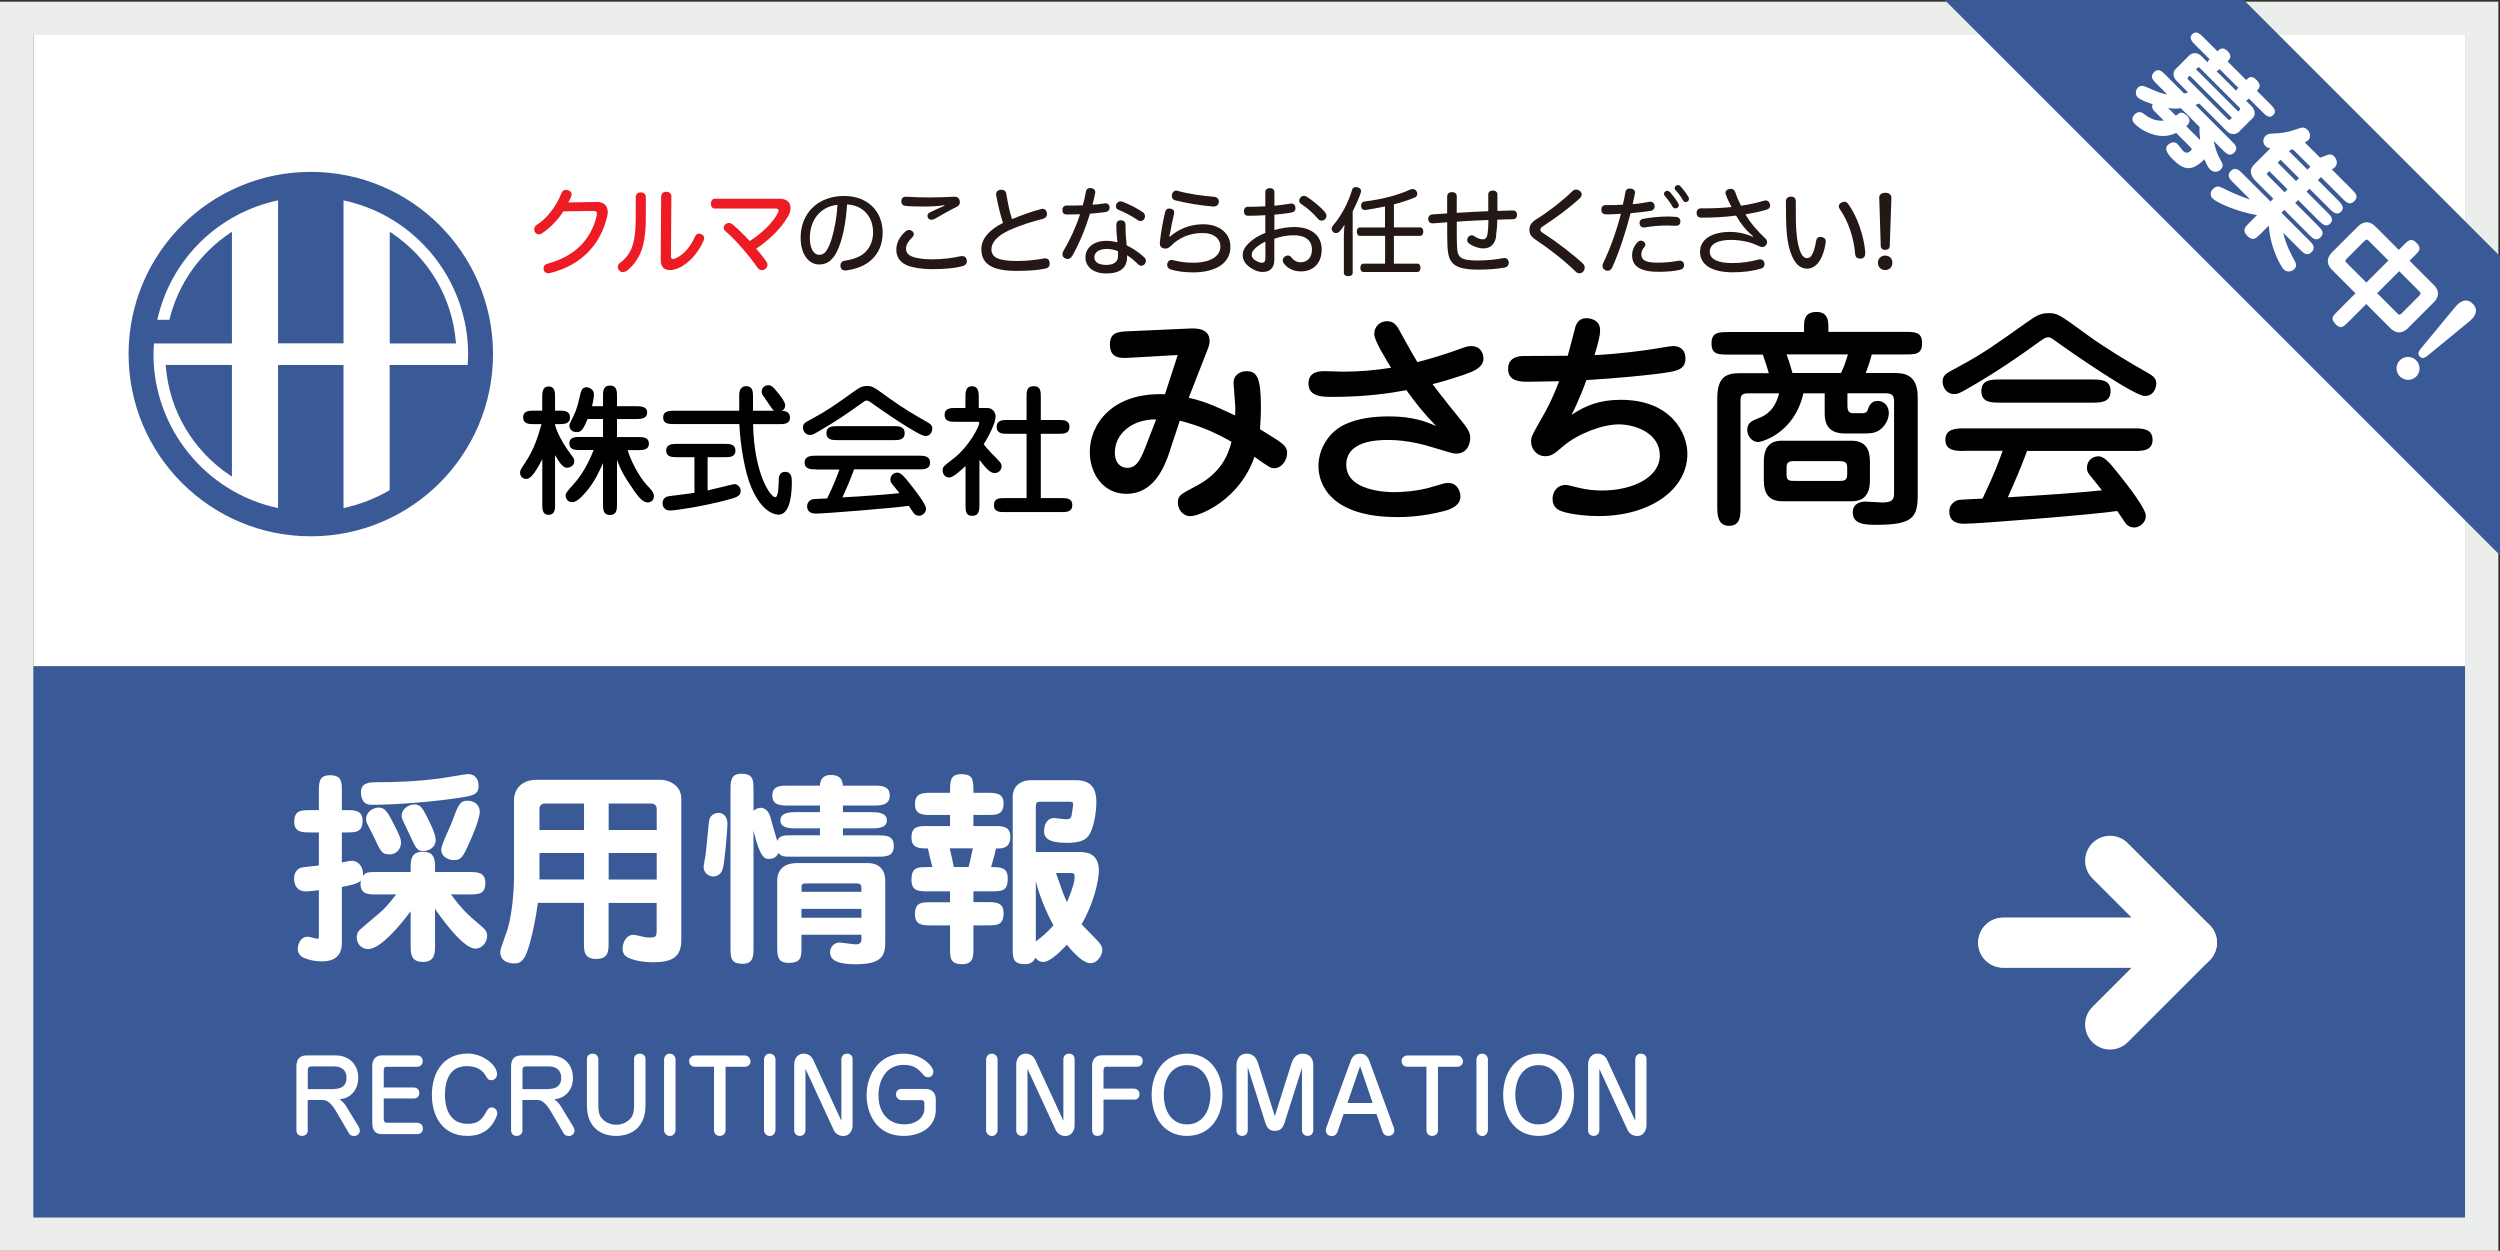
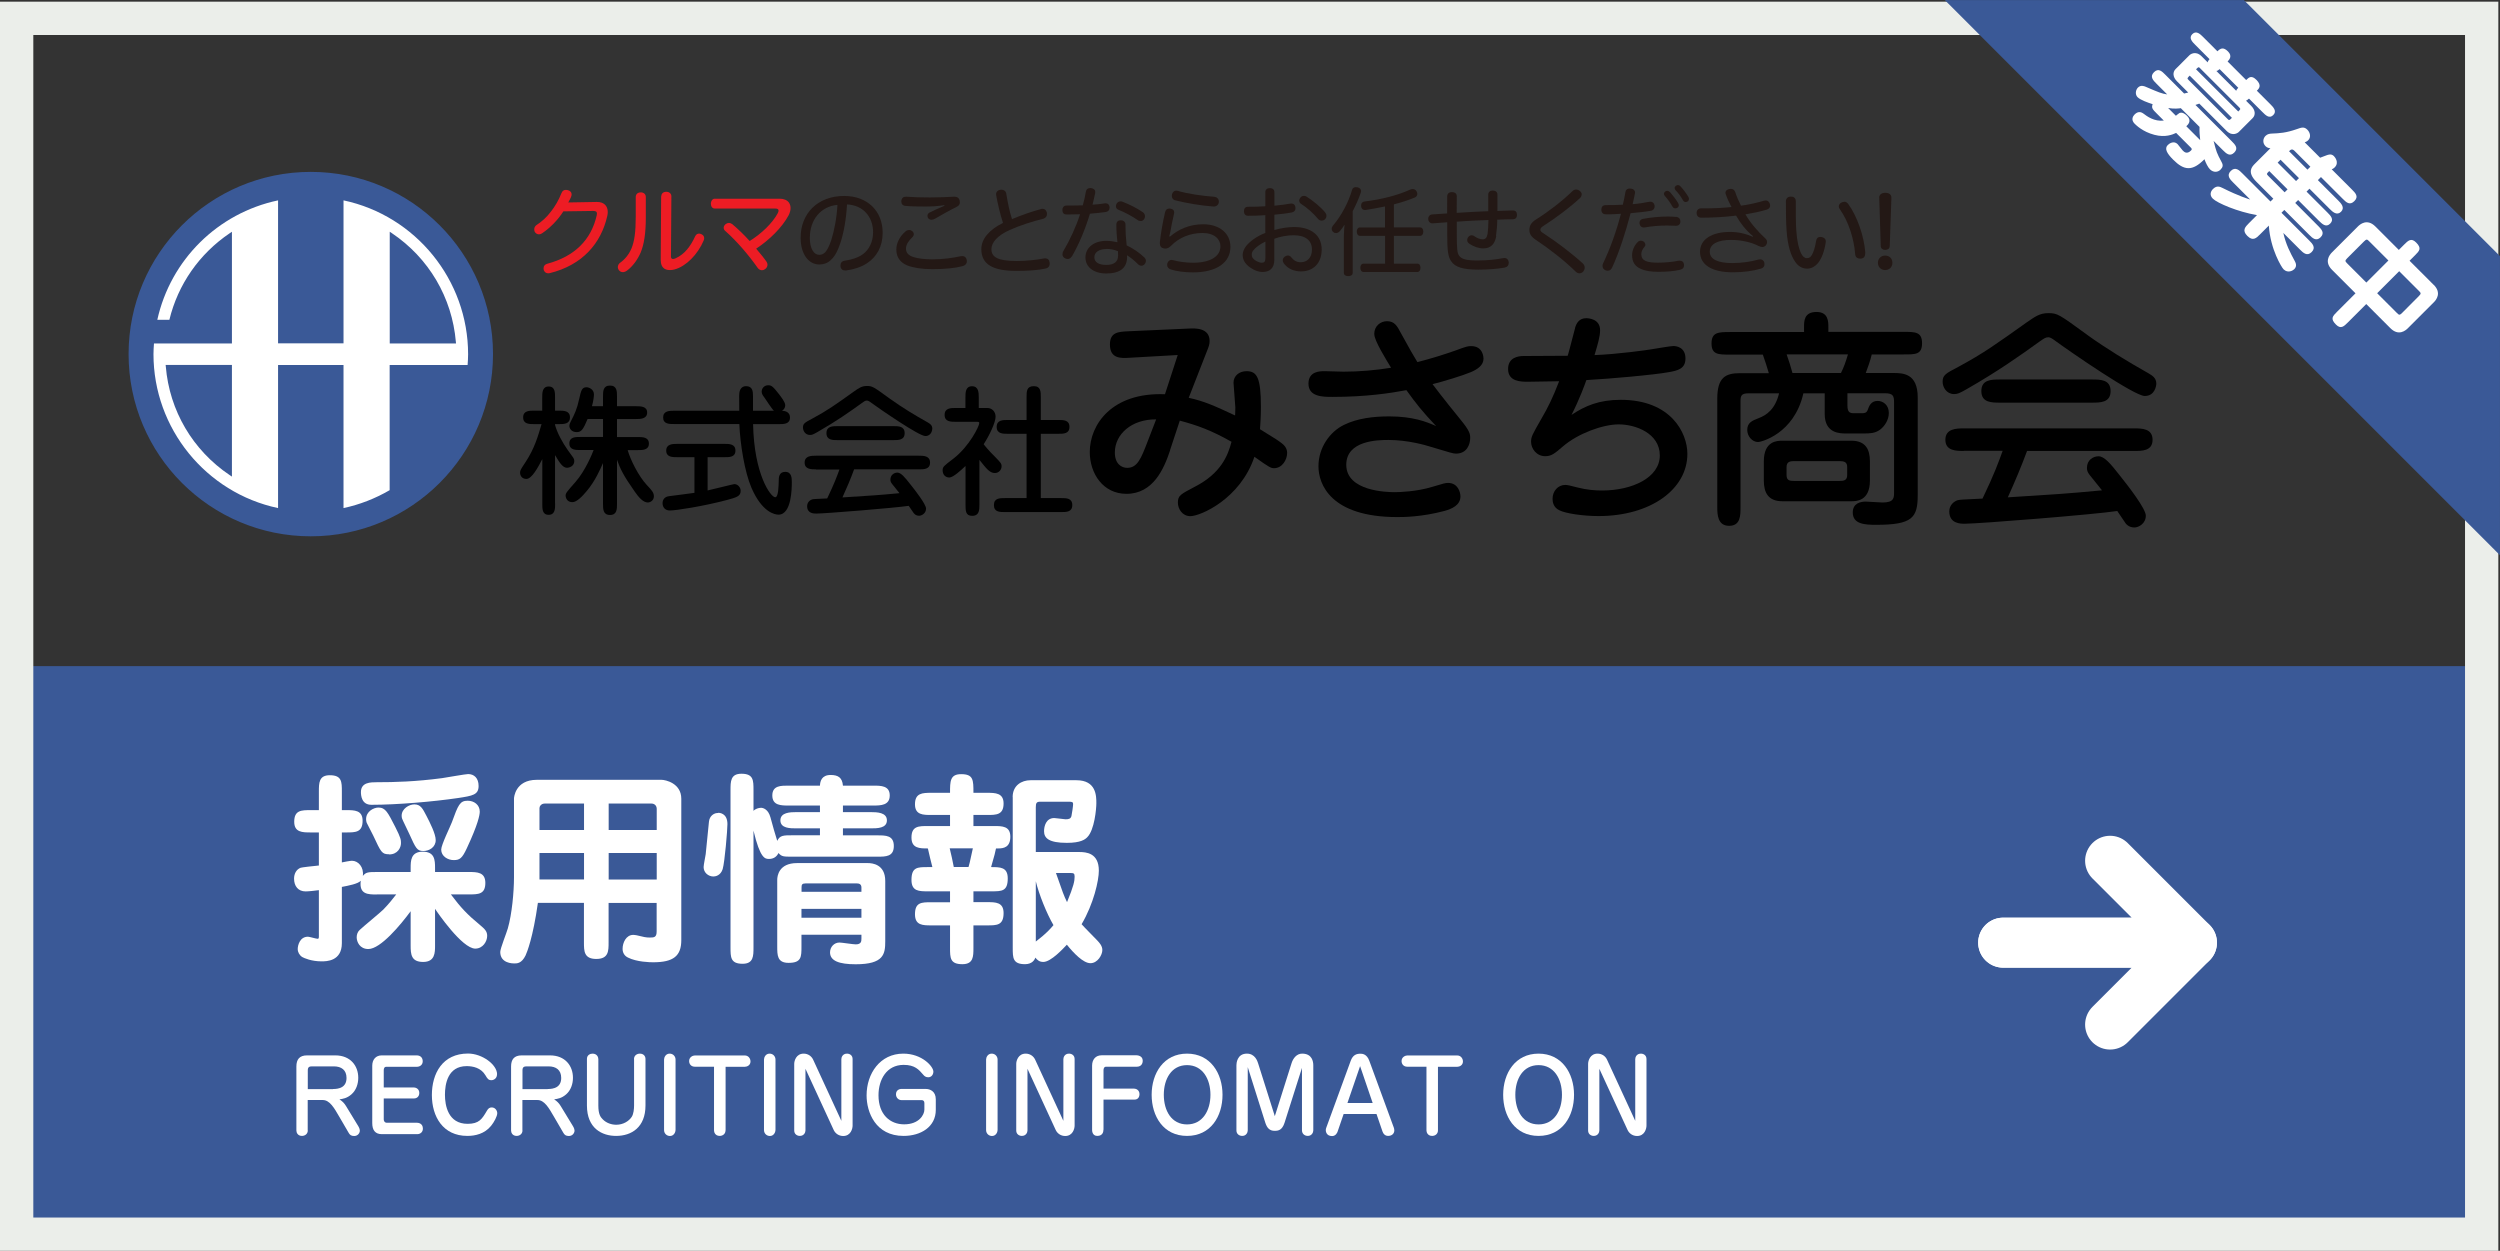
<svg xmlns="http://www.w3.org/2000/svg" id="a" width="300.2" height="150.2" viewBox="0 0 300.2 150.2">
  <rect x="0" y="0" width="300.2" height="150.2" fill="#333333" stroke="none" />
  <defs>
    <style>.b{fill:#fff;}.c{fill:none;stroke:#fff;stroke-linecap:round;stroke-linejoin:round;stroke-width:6px;}.d{fill:#ebeeea;}.e{stroke-width:.42px;}.e,.f,.g{fill:#3a5997;stroke:#3a5997;}.f{stroke-width:.39px;}.h{fill:#ed1c24;}.i{fill:#231815;}.g{stroke-width:.34px;}</style>
  </defs>
-   <rect class="b" x="4" y="4.2" width="292" height="76" />
  <rect class="e" x="4" y="80.2" width="292" height="66" />
  <path class="b" d="m36.96,135.74c0,.44-.36.66-.7.66-.52,0-.67-.41-.67-.65v-7.69c0-.84.37-1.33,1.28-1.33h3.39c1.83,0,2.76,1.26,2.76,2.69,0,.74-.25,1.5-.83,2-.53.46-1.02.53-1.43.59.35.22.6.48.8.82l1.48,2.43c.14.24.17.42.17.5,0,.29-.24.65-.68.65-.36,0-.53-.13-.68-.41l-1.13-1.94c-.6-1.04-1.14-1.97-1.96-1.97h-1.81v3.65Zm3.03-4.97c.73,0,1.62-.2,1.62-1.33,0-.95-.61-1.39-1.52-1.39h-2.6c-.29,0-.53.04-.53.46v2.27h3.03Z" />
  <path class="b" d="m49.69,130.58c.23,0,.66.16.66.66,0,.43-.3.66-.61.66h-3.66v2.52c0,.17.1.4.37.4h3.62c.12,0,.71.04.71.71,0,.41-.31.66-.68.66h-4.25c-.79,0-1.15-.48-1.15-1.32v-6.9c0-.74.43-1.24,1.14-1.24h4.19c.46,0,.73.28.73.71s-.34.66-.7.66h-3.67c-.24,0-.31.2-.31.42v2.06h3.61Z" />
  <path class="b" d="m59.68,129.01c0,.47-.37.7-.68.7-.36,0-.48-.2-.71-.59-.54-.91-1.52-1.1-2.25-1.1-2.29,0-2.61,2.18-2.61,3.44s.36,3.49,2.72,3.49c1.39,0,1.74-.59,2.31-1.56.16-.28.32-.41.58-.41.43,0,.67.38.67.7,0,.35-.37,1.06-.74,1.51-.79.97-1.91,1.21-2.85,1.21-2.94,0-4.26-2.33-4.26-4.91s1.27-4.98,4.34-4.98c1.71,0,3.49,1.34,3.49,2.49Z" />
  <path class="b" d="m62.74,135.74c0,.44-.36.66-.7.66-.52,0-.67-.41-.67-.65v-7.69c0-.84.37-1.33,1.28-1.33h3.39c1.83,0,2.76,1.26,2.76,2.69,0,.74-.25,1.5-.83,2-.53.46-1.02.53-1.43.59.35.22.6.48.8.82l1.48,2.43c.14.24.17.42.17.5,0,.29-.24.65-.68.65-.36,0-.53-.13-.68-.41l-1.13-1.94c-.6-1.04-1.14-1.97-1.96-1.97h-1.81v3.65Zm3.03-4.97c.73,0,1.62-.2,1.62-1.33,0-.95-.61-1.39-1.52-1.39h-2.6c-.29,0-.53.04-.53.46v2.27h3.03Z" />
  <path class="b" d="m76.13,127.18c0-.44.36-.66.7-.66.46,0,.68.31.68.63v5.6c0,2.61-1.67,3.65-3.53,3.65-1.68,0-3.5-.9-3.5-3.65v-5.6c0-.47.4-.63.67-.63.53,0,.7.41.7.66v5.58c0,1.01.25,1.38.52,1.64.44.46,1.07.66,1.63.66.83,0,1.52-.43,1.86-.95.22-.34.28-.95.28-1.36v-5.58Z" />
  <path class="b" d="m79.74,127.23c0-.25.19-.71.67-.71.42,0,.71.33.71.71v8.47c0,.22-.18.71-.67.71-.4,0-.71-.31-.71-.71v-8.47Z" />
  <path class="b" d="m87.12,135.74c0,.41-.32.66-.7.66-.55,0-.68-.46-.68-.65v-7.66h-2.31c-.42,0-.68-.3-.68-.68,0-.49.47-.67.68-.67h6.01c.42,0,.68.36.68.72,0,.48-.44.64-.68.64h-2.31v7.65Z" />
  <path class="b" d="m91.74,127.23c0-.25.19-.71.67-.71.42,0,.71.33.71.71v8.47c0,.22-.18.71-.67.71-.4,0-.71-.31-.71-.71v-8.47Z" />
  <path class="b" d="m96.72,128.33v7.41c0,.23-.16.66-.68.66-.3,0-.67-.19-.67-.65v-8c0-.36.23-1.23,1.14-1.23.52,0,.94.31,1.13.72l3.39,7.35v-7.41c0-.23.16-.66.68-.66.31,0,.67.19.67.65v8c0,.36-.22,1.24-1.13,1.24-.53,0-.95-.31-1.14-.72l-3.39-7.35Z" />
  <path class="b" d="m111.17,130.76c.47,0,1.2.25,1.2,1.25v1.26c0,2.05-1.8,3.13-3.87,3.13-3.36,0-4.44-2.84-4.44-4.87,0-2.61,1.61-5.01,4.41-5.01,2.25,0,3.61,1.55,3.61,2.16,0,.34-.22.68-.62.68-.32,0-.48-.17-.58-.29-.55-.64-1.03-1.2-2.37-1.2-2.06,0-3.02,1.79-3.02,3.65,0,2.33,1.4,3.49,3.08,3.49,1.8,0,2.43-1.16,2.43-1.77v-.79c0-.22-.12-.35-.34-.35h-2.43c-.3,0-.64-.26-.64-.7,0-.58.54-.64.6-.64h2.97Z" />
  <path class="b" d="m118.41,127.23c0-.25.19-.71.67-.71.42,0,.71.33.71.71v8.47c0,.22-.18.71-.67.71-.4,0-.71-.31-.71-.71v-8.47Z" />
  <path class="b" d="m123.38,128.33v7.41c0,.23-.16.66-.68.66-.3,0-.67-.19-.67-.65v-8c0-.36.23-1.23,1.14-1.23.52,0,.94.31,1.13.72l3.39,7.35v-7.41c0-.23.16-.66.68-.66.31,0,.67.19.67.65v8c0,.36-.22,1.24-1.13,1.24-.53,0-.95-.31-1.14-.72l-3.39-7.35Z" />
  <path class="b" d="m132.5,135.66c0,.24-.08.74-.74.74-.6,0-.62-.62-.62-.7v-7.74c0-.74.43-1.24,1.14-1.24h4.22s.72.01.72.65c0,.47-.3.72-.7.72h-3.69c-.25,0-.32.22-.32.42v2.21h3.67c.25,0,.65.18.65.66,0,.35-.18.66-.6.66h-3.72v3.61Z" />
  <path class="b" d="m138.29,131.46c0-2.59,1.45-4.94,4.25-4.94s4.26,2.35,4.26,4.94-1.42,4.94-4.26,4.94-4.25-2.36-4.25-4.94Zm4.25-3.56c-1.86,0-2.79,1.65-2.79,3.56s.92,3.56,2.79,3.56,2.81-1.67,2.81-3.56-.94-3.56-2.81-3.56Z" />
  <path class="b" d="m156.37,128.14l-2.12,6.68c-.29.89-.74.97-1.19.97-.6,0-.91-.33-1.12-.97l-2.11-6.68v7.59c0,.24-.17.67-.66.67-.38,0-.7-.24-.7-.66v-7.82c0-.19.05-1.4,1.26-1.4.97,0,1.26.9,1.34,1.15l2.01,6.36,2.01-6.36c.18-.58.61-1.15,1.27-1.15,1.21,0,1.34.97,1.34,1.4v7.82c0,.24-.18.66-.66.66-.41,0-.7-.28-.7-.67v-7.59Z" />
  <path class="b" d="m161.34,133.78l-.72,2.1c-.02.07-.2.54-.66.54-.73,0-.76-.62-.76-.71,0-.11.02-.19.06-.3l2.93-8.02c.26-.72.7-.86,1.16-.86.2,0,.77,0,1.08.86l2.94,8.02c.02.07.06.19.06.32,0,.41-.31.67-.74.67-.35,0-.58-.22-.68-.53l-.72-2.1h-3.95Zm3.49-1.33l-1.51-4.43-1.52,4.43h3.03Z" />
  <path class="b" d="m172.67,135.74c0,.41-.32.66-.7.66-.55,0-.68-.46-.68-.65v-7.66h-2.31c-.42,0-.68-.3-.68-.68,0-.49.47-.67.68-.67h6.01c.42,0,.68.36.68.72,0,.48-.44.64-.68.64h-2.32v7.65Z" />
-   <path class="b" d="m177.29,127.23c0-.25.19-.71.67-.71.42,0,.71.33.71.71v8.47c0,.22-.18.71-.67.71-.4,0-.71-.31-.71-.71v-8.47Z" />
  <path class="b" d="m180.5,131.46c0-2.59,1.45-4.94,4.25-4.94s4.26,2.35,4.26,4.94-1.42,4.94-4.26,4.94-4.25-2.36-4.25-4.94Zm4.25-3.56c-1.86,0-2.79,1.65-2.79,3.56s.92,3.56,2.79,3.56,2.81-1.67,2.81-3.56-.94-3.56-2.81-3.56Z" />
  <path class="b" d="m192.05,128.33v7.41c0,.23-.16.66-.68.66-.3,0-.67-.19-.67-.65v-8c0-.36.23-1.23,1.14-1.23.52,0,.94.31,1.13.72l3.39,7.35v-7.41c0-.23.16-.66.68-.66.31,0,.67.19.67.65v8c0,.36-.22,1.24-1.13,1.24-.53,0-.95-.31-1.14-.72l-3.39-7.35Z" />
  <path class="b" d="m45.27,107.41c-1.08,0-2.17,0-1.95-1.65-.32.37-1.48.59-2.27.74v6.75c0,2.19-1.87,2.19-2.44,2.19-1.21,0-2.09-.39-2.32-.52-.34-.22-.54-.59-.54-.96,0-.44.25-1.48,1.23-1.48.17,0,.99.25,1.16.25.15,0,.15-.1.15-.42v-5.42c-.42.05-1.13.15-1.6.15-.89,0-1.38-.64-1.38-1.53,0-.59.27-1.11.79-1.31.15-.05,1.45-.2,2.19-.27v-3.97h-.96c-1.01,0-2,0-2-1.28,0-1.4.86-1.4,2-1.4h.96v-2.22c0-1.04,0-1.97,1.31-1.97,1.45,0,1.45.79,1.45,1.97v2.22h.52c.99,0,1.97,0,1.97,1.28,0,1.4-.86,1.4-1.97,1.4h-.52v3.6c.2-.05,1.03-.2,1.21-.2.76,0,1.45.76,1.31,1.82.37-.44.59-.47,1.7-.47h4.04v-.47c0-.84,0-1.97,1.45-1.97s1.48,1.01,1.48,1.97v.47h4.07c.99,0,1.97.02,1.97,1.31,0,1.38-.86,1.38-1.97,1.38h-2.17c1.18,1.58,2.02,2.46,3.47,3.65.62.52.89.79.89,1.33,0,.67-.52,1.53-1.43,1.53-1.58,0-4.58-4.39-4.83-4.78v4.41c0,.84,0,1.97-1.43,1.97s-1.5-.91-1.5-1.97v-4.12c-1.21,1.65-3.62,4.54-5.08,4.54-1.03,0-1.4-.86-1.4-1.41,0-.34.12-.67.37-.89.44-.42,2.46-2.07,2.83-2.44.67-.69,1.16-1.31,1.55-1.82h-2.32Zm7.81-13.97c.49-.07,2.83-.49,3.13-.49.71,0,1.26.47,1.26,1.43,0,1.06-.71,1.18-2.49,1.45-2.98.44-7.34.81-10.38.81-1.18,0-1.26-1.11-1.26-1.53,0-1.18,1.18-1.18,1.9-1.18,2.17,0,4.66-.07,7.84-.49Zm-6.36,9.14c-.86,0-.96-.22-1.9-2.24-.12-.25-.67-1.31-.79-1.55-.05-.12-.07-.3-.07-.42,0-.96.94-1.4,1.48-1.4.86,0,1.13.59,2.02,2.32.69,1.36.69,1.58.69,1.95,0,.54-.39,1.36-1.43,1.36Zm4.12-.39c-.76,0-.91-.32-1.7-2.07-.12-.25-.64-1.33-.74-1.55-.1-.2-.17-.37-.17-.62,0-.84.89-1.36,1.53-1.36.74,0,.99.49,1.45,1.38.42.81,1.11,2.17,1.11,2.91,0,.86-.79,1.31-1.48,1.31Zm2.14-.17c0-.57,1.11-2.81,1.28-3.28.76-2.09.96-2.59,1.9-2.59.76,0,1.45.49,1.45,1.31,0,.39-.2,1.5-1.55,4.39-.57,1.23-.86,1.43-1.58,1.43s-1.5-.47-1.5-1.26Z" />
  <path class="b" d="m70.13,108.42h-5.54c-.59,4.19-1.31,5.94-1.48,6.31-.47.96-1.01.96-1.36.96-.17,0-1.68,0-1.68-1.38,0-.42.79-2.37.91-2.83.49-1.7.74-4.36.74-6.14v-9.46c0-.07.12-2.24,2.74-2.24h14.98c.44,0,2.37.39,2.37,2.27v16.98c0,1.9-.94,2.66-3.38,2.66-.37,0-1.97-.03-3.03-.57-.42-.2-.64-.59-.64-1.04,0-.74.42-1.68,1.28-1.68.15,0,.27.03.42.05.81.2,1.11.27,1.55.27.54,0,.84-.02.84-.74v-3.42h-5.77v4.76c0,1.01,0,1.97-1.48,1.97s-1.48-.96-1.48-1.97v-4.76Zm0-11.93h-4.71c-.47,0-.64.37-.64.54v2.64h5.35v-3.18Zm0,5.94h-5.35v3.18h5.35v-3.18Zm2.96-2.76h5.77v-2.54c0-.37-.25-.64-.64-.64h-5.13v3.18Zm0,5.94h5.77v-3.18h-5.77v3.18Z" />
  <path class="b" d="m86.24,97.6c.1,0,1.11,0,1.11,1.36,0,.71-.32,4.53-.57,5.4-.25.79-.89.89-1.11.89-.62,0-1.18-.47-1.18-1.13,0-.25.22-1.33.25-1.55.02-.22.35-3.45.39-3.89.07-.74.62-.96.76-1.01.1-.02.22-.05.35-.05Zm12.22,2.71v-.84h-2.83c-.74,0-1.92,0-1.92-.96s1.18-.99,1.92-.99h2.83v-.79h-3.75c-.91,0-1.97,0-1.97-1.21s1.06-1.18,1.97-1.18h3.75c.02-.52.2-1.28,1.28-1.28.91,0,1.4.32,1.48,1.28h3.65c.91,0,1.97,0,1.97,1.18s-1.06,1.21-1.97,1.21h-3.65v.79h3.33c.76,0,1.95.03,1.95.99s-1.18.96-1.95.96h-3.33v.84h4.14c1.01,0,1.97,0,1.97,1.28s-.96,1.28-1.97,1.28h-10.18c-1.11,0-1.31,0-1.7-.44-.22.47-.62.71-1.13.71-.47,0-1.06,0-1.87-3.4v14.02c0,1.04,0,1.97-1.31,1.97-1.45,0-1.45-.79-1.45-1.97v-18.88c0-1.04,0-1.97,1.31-1.97,1.45,0,1.45.79,1.45,1.97v2.49c.22-.25.62-.37.91-.37.22,0,.86.15,1.13,1.16.25.91.57,2.09.81,2.81.32-.67.74-.67,1.85-.67h3.28Zm4.98,11.93h-7.2v1.41c0,1.26,0,1.97-1.55,1.97-1.36,0-1.36-.91-1.36-1.97v-8.01c0-.42.17-2,2.37-2h8.53c.47,0,2.07.12,2.07,2.14v7.25c0,1.53-.17,2.76-3.55,2.76-2.02,0-3.08-.42-3.08-1.43,0-.64.49-1.18,1.13-1.18.27,0,1.65.22,1.95.22.67,0,.69-.37.69-.69v-.47Zm-7.2-5.15h7.2v-.52c0-.39-.27-.49-.54-.49h-6.16c-.42,0-.49.15-.49.47v.54Zm7.2,2.05h-7.2v1.06h7.2v-1.06Z" />
  <path class="b" d="m116.89,107.02v1.31h1.65c1.01,0,1.97,0,1.97,1.31,0,1.48-.81,1.48-1.97,1.48h-1.65v2.69c0,1.04,0,1.97-1.33,1.97-1.48,0-1.48-.76-1.48-1.97v-2.69h-2.24c-1.03,0-1.97,0-1.97-1.33,0-1.45.79-1.45,1.97-1.45h2.24v-1.31h-2.66c-1.06,0-1.97,0-1.97-1.36,0-1.55.71-1.55,1.97-1.55h.54c-.05-.15-.49-1.97-.54-2.24-.99,0-1.97,0-1.97-1.31,0-1.38.86-1.38,1.97-1.38h2.66v-1.33h-2.24c-.99,0-1.97,0-1.97-1.28,0-1.36.89-1.38,1.97-1.38h2.24c0-1.38,0-2.24,1.33-2.24,1.48,0,1.48.69,1.48,2.24h1.65c.99,0,1.97.02,1.97,1.28,0,1.38-.89,1.38-1.97,1.38h-1.65v1.33h2.46c.99,0,1.97,0,1.97,1.28s-.81,1.41-1.45,1.41h-.27c-.1.52-.15.69-.59,2.24,1.11,0,2,0,2,1.36,0,1.55-.71,1.55-1.97,1.55h-2.14Zm-.59-2.91c.1-.3.12-.42.52-2.24h-2.78c.17.71.37,1.55.49,2.24h1.77Zm5.3-8.4c0-1.4,1.08-2.02,2.14-2.02h5.52c2.39,0,2.39,1.9,2.39,2.76,0,.67-.22,3.2-1.08,4.07-.27.29-.81.69-2.46.69-2.17,0-2.74-.57-2.74-1.4,0-.62.25-1.58,1.23-1.58.22,0,1.16.15,1.35.15.42,0,.62-.07.71-.39.07-.32.2-1.21.2-1.45,0-.22-.12-.27-.49-.27h-3.47c-.42,0-.52.15-.52.67v5.37h5.2c.84,0,2.37.1,2.37,2.24,0,1.18-.62,3.97-2.07,6.43.29.34,1.63,1.68,1.9,1.97.25.27.59.64.59,1.13,0,.59-.57,1.58-1.43,1.58s-2.02-1.21-2.83-2.22c-.42.44-1.9,2.07-2.83,2.07-.47,0-.71-.22-.96-.52-.07.27-.39.79-1.23.79-1.48,0-1.48-.76-1.48-1.97v-18.09Zm2.78,17.35c1.23-.94,1.73-1.5,2.12-1.97-.81-1.38-1.75-3.72-2.12-5.27v7.25Zm2.42-8.23c.84,2.42.94,2.69,1.33,3.5.81-1.97.91-2.54.91-3.06,0-.39-.1-.44-.52-.44h-1.73Z" />
-   <path class="h" d="m67.65,25.38c-.66,1.03-1.56,1.96-2.55,2.63-.13.09-.25.13-.38.13-.18,0-.36-.09-.47-.25-.07-.09-.1-.22-.1-.35,0-.19.08-.38.28-.52.61-.39,1.24-.95,1.77-1.67.46-.59.9-1.34,1.22-2.16.1-.25.27-.39.53-.39.07,0,.15.01.24.03.3.08.45.28.45.51,0,.05-.01.1-.02.15-.02.12-.08.25-.16.4-.06.13-.14.27-.22.42l3.43-.06c.81-.01,1.31.44,1.31,1.21,0,.15-.02.31-.06.48-.74,3.28-2.98,5.89-6.91,6.86-.06.01-.12.02-.17.02-.27,0-.46-.15-.55-.4-.01-.07-.02-.14-.02-.2,0-.27.15-.47.45-.55,3.28-.88,5.27-2.86,5.94-5.83.01-.08.02-.14.02-.2,0-.22-.13-.31-.46-.31l-3.55.05Z" />
+   <path class="h" d="m67.65,25.38c-.66,1.03-1.56,1.96-2.55,2.63-.13.09-.25.13-.38.13-.18,0-.36-.09-.47-.25-.07-.09-.1-.22-.1-.35,0-.19.08-.38.28-.52.61-.39,1.24-.95,1.77-1.67.46-.59.9-1.34,1.22-2.16.1-.25.27-.39.53-.39.07,0,.15.01.24.03.3.08.45.28.45.51,0,.05-.01.1-.02.15-.02.12-.08.25-.16.4-.06.13-.14.27-.22.42l3.43-.06c.81-.01,1.31.44,1.31,1.21,0,.15-.02.31-.06.48-.74,3.28-2.98,5.89-6.91,6.86-.06.01-.12.02-.17.02-.27,0-.46-.15-.55-.4-.01-.07-.02-.14-.02-.2,0-.27.15-.47.45-.55,3.28-.88,5.27-2.86,5.94-5.83.01-.08.02-.14.02-.2,0-.22-.13-.31-.46-.31Z" />
  <path class="h" d="m76.34,23.65c0-.33.24-.55.6-.55s.61.21.61.57v2.47c0,1.91-.22,3.23-.62,4.19-.39.89-.95,1.64-1.62,2.15-.17.13-.36.2-.52.2-.17,0-.33-.07-.45-.21-.1-.12-.15-.27-.15-.4,0-.18.09-.38.25-.5.57-.4,1.07-.98,1.39-1.74.35-.84.51-1.98.51-3.75v-2.41Zm3.07-.08c0-.33.23-.54.61-.54.33,0,.6.21.6.54l-.05,7.25c0,.17.08.28.24.28.08,0,.17-.02.29-.07,1.1-.49,1.81-1.43,2.38-2.66.1-.22.28-.32.46-.32.09,0,.2.02.3.08.21.09.32.28.32.47,0,.09-.02.17-.06.27-.72,1.71-2.13,3.11-3.48,3.48-.2.06-.39.08-.57.08-.25,0-.47-.05-.64-.15-.3-.19-.47-.52-.47-1.07l.05-7.64Z" />
  <path class="h" d="m85.82,25.04c-.28,0-.46-.25-.46-.57,0-.33.2-.61.46-.61h7.81c.46,0,.87.15,1.1.46.13.19.2.4.2.66s-.07.55-.23.87c-.81,1.5-2.31,2.96-3.9,4.01.45.54.9,1.06,1.26,1.59.07.12.1.23.1.33,0,.22-.12.43-.3.54-.1.08-.23.13-.36.13-.2,0-.39-.1-.53-.3-1.07-1.52-2.48-3.18-3.88-4.42-.13-.1-.19-.24-.19-.38,0-.16.08-.31.24-.44.13-.09.25-.14.38-.14.15,0,.3.06.42.15.73.62,1.42,1.29,2.08,2.02,1.4-.87,2.73-2.13,3.38-3.35.06-.12.09-.22.09-.3,0-.17-.14-.25-.4-.25h-7.27Z" />
  <path class="i" d="m100.88,29.26c-.38,1.13-.74,1.63-1.15,2-.38.35-.85.5-1.35.5-1.21,0-2.24-1.14-2.24-3.22,0-2.89,2.03-5.01,5.23-5.01,2.8,0,4.62,1.82,4.62,4.42,0,1.64-.7,2.89-1.89,3.67-.68.44-1.54.73-2.45.85-.05.01-.09.01-.14.01-.3,0-.53-.13-.58-.47-.01-.05-.01-.09-.01-.13,0-.29.16-.52.49-.57.88-.13,1.67-.38,2.24-.81.69-.53,1.19-1.43,1.19-2.6,0-1.88-1.21-3.27-3.13-3.35-.1,1.81-.4,3.45-.82,4.7Zm-3.64-.75c0,1.42.53,2.09,1.13,2.09.25,0,.5-.08.72-.31.22-.24.48-.69.74-1.49.33-1.06.65-2.62.73-4.2-1.98.18-3.31,1.77-3.31,3.92Z" />
  <path class="i" d="m109.73,28.12c0,.13-.06.25-.17.36-.48.45-.77.92-.77,1.37,0,.5.29.82.9,1.02.55.17,1.29.27,2.28.27,1.29,0,2.47-.17,3.36-.37.08-.01.15-.02.22-.02.28,0,.46.15.53.44.01.07.02.13.02.18,0,.3-.2.51-.52.59-.89.24-2.13.36-3.63.36-1.26,0-2.26-.16-2.99-.44-.85-.35-1.33-.98-1.33-1.91,0-.69.31-1.48,1.09-2.17.14-.13.3-.18.45-.18.14,0,.27.05.38.14.13.12.18.24.18.37Zm3.66-3.48c-.85.13-1.57.16-2.28.16-.88,0-1.77-.01-2.41-.08-.31-.03-.47-.24-.47-.53v-.09c.05-.31.23-.48.55-.48h.06c.73.06,1.74.09,2.82.09s2.17-.05,2.9-.09h.09c.3,0,.52.17.58.44.02.08.03.15.03.22,0,.23-.1.43-.37.55-.8.39-1.76.94-2.59,1.42-.16.09-.31.14-.45.14-.15,0-.28-.06-.38-.17-.07-.08-.1-.2-.1-.3,0-.15.07-.3.24-.39.45-.24,1.16-.55,1.8-.82l-.02-.06Z" />
  <path class="i" d="m124.96,25.1c.08-.02.15-.03.22-.03.27,0,.44.16.52.43.01.07.02.14.02.2,0,.27-.15.48-.45.57-1.24.3-2.84.81-4.03,1.35-1.46.66-2.19,1.49-2.19,2.3,0,.95.74,1.42,3.06,1.42,1.11,0,2.36-.13,3.22-.3.06-.01.12-.02.17-.02.3,0,.5.18.54.5.01.05.01.09.01.13,0,.31-.17.54-.52.6-.88.2-2.1.28-3.47.28-1.44,0-2.47-.2-3.16-.61-.73-.43-1.06-1.11-1.06-2,0-1.25.96-2.34,2.6-3.15-.33-1.03-.62-2.21-.82-3.33-.01-.03-.01-.08-.01-.12,0-.29.22-.49.5-.53.05-.01.1-.01.15-.01.28,0,.52.16.57.46.17,1.02.38,2.13.69,3.07,1.11-.46,2.45-.94,3.44-1.19Z" />
  <path class="i" d="m128.73,30.75c-.14.23-.31.35-.51.35-.31,0-.64-.22-.64-.54,0-.15.03-.29.12-.43.77-1.31,1.52-2.91,1.99-4.4-.39.01-.79.02-1.2.02h-.45c-.31,0-.47-.21-.47-.53s.19-.54.5-.54h.7c.42,0,.84-.01,1.25-.02.16-.54.27-1.09.37-1.64.05-.3.25-.44.53-.44.05,0,.09,0,.13.01.3.06.47.21.47.47,0,.06-.01.12-.02.17-.08.42-.2.89-.31,1.35.52-.03,1.02-.09,1.47-.16.03-.01.07-.01.1-.01.27,0,.44.16.48.45v.08c0,.27-.15.46-.47.52-.58.09-1.24.14-1.89.2-.53,1.76-1.29,3.62-2.14,5.09Zm8.67.15c.14.13.2.27.2.42,0,.29-.24.59-.54.59-.14,0-.28-.06-.39-.17-.4-.4-.91-.83-1.34-1.09.01.09.01.2.01.28-.03,1.22-.82,1.91-2.5,1.91-1.51,0-2.5-.77-2.5-1.93s1-1.99,2.51-1.99c.46,0,.9.07,1.33.17-.07-.6-.13-1.42-.13-2.11,0-.37.23-.53.53-.53.32,0,.57.17.57.53,0,.9.05,1.71.14,2.48.75.36,1.54.89,2.11,1.44Zm-4.53-1c-.9,0-1.46.4-1.46.99s.52.92,1.43.92,1.42-.35,1.42-1.13c0-.16,0-.3-.01-.51-.42-.19-.91-.28-1.39-.28Zm1.96-5.66c.84.32,1.78.81,2.41,1.25.17.12.25.3.25.47.01.29-.23.61-.54.58-.12-.01-.23-.03-.35-.12-.67-.47-1.5-.91-2.32-1.24-.19-.07-.28-.23-.28-.42,0-.31.25-.59.57-.58.09,0,.17.02.25.05Z" />
  <path class="i" d="m140.47,28.43c1.03-.9,2.37-1.5,4.01-1.5,2.02,0,3.27,1.14,3.27,2.71,0,1.87-1.62,3.07-4.52,3.07-.98,0-1.99-.14-2.63-.35-.28-.08-.45-.28-.45-.55,0-.06.01-.12.02-.17.07-.27.27-.43.51-.43.06,0,.13.01.2.03.61.18,1.55.31,2.37.31,2.07,0,3.3-.75,3.3-1.98,0-.84-.72-1.59-2.14-1.59-1.52,0-2.82.55-3.8,1.54-.23.23-.44.33-.67.33-.06,0-.13-.01-.19-.02-.31-.06-.48-.25-.48-.64,0-.03,0-.09.01-.14.12-1.15.36-2.44.62-3.56.06-.28.23-.45.51-.45.03,0,.08,0,.12.01.3.03.47.2.47.45,0,.05-.01.1-.02.16-.2.81-.35,1.66-.42,2.04-.05.25-.09.46-.16.67l.07.03Zm5.36-4.79c.32.02.53.27.53.55v.07c-.03.33-.28.54-.61.54h-.05c-1.44-.1-3.3-.42-4.6-.75-.27-.07-.39-.3-.39-.54,0-.06.01-.13.03-.19.07-.27.27-.43.5-.43.06,0,.1.01.16.02,1.18.36,3.01.62,4.42.72Z" />
  <path class="i" d="m151.95,25.84c-.69.05-1.47.07-2.1.07-.3,0-.48-.23-.48-.53,0-.33.16-.55.47-.55.62,0,1.37-.01,2.1-.06v-1.71c0-.3.23-.47.55-.47s.54.17.54.49v1.62c.68-.06,1.35-.15,1.91-.25.05-.01.09-.01.14-.01.25,0,.43.14.47.43.01.05.01.09.01.14,0,.28-.16.44-.43.5-.62.12-1.35.2-2.1.27v1.84c.77-.22,1.59-.36,2.36-.36,2.09,0,3.32,1.03,3.32,2.7s-1.04,2.63-2.48,2.63c-.84,0-1.58-.31-2.06-.95-.09-.13-.14-.25-.14-.38,0-.16.08-.31.22-.43.13-.09.27-.15.4-.15.15,0,.3.07.4.21.31.4.67.6,1.14.6.77,0,1.35-.54,1.35-1.52,0-1.06-.73-1.72-2.21-1.72-.76,0-1.58.15-2.31.42v2.53c0,.96-.51,1.46-1.41,1.46-.43,0-.95-.16-1.43-.5-.57-.37-.96-.88-.96-1.54,0-.33.13-.68.36-1,.46-.62,1.32-1.25,2.36-1.65v-2.09Zm0,3.17c-.66.31-1.19.72-1.44,1.04-.14.17-.2.32-.2.55,0,.28.14.48.45.68.23.14.53.27.74.27.32,0,.45-.14.45-.57v-1.98Zm7.18-3.49c.1.12.15.25.15.39,0,.16-.06.31-.17.42s-.27.16-.42.16-.29-.06-.4-.18c-.55-.67-1.36-1.39-2.06-1.83-.15-.1-.22-.24-.22-.39,0-.13.05-.25.15-.37.1-.13.25-.2.42-.2.12,0,.23.03.33.1.73.46,1.66,1.22,2.22,1.89Z" />
  <path class="i" d="m162.43,32.77c0,.25-.21.39-.54.39-.3,0-.52-.14-.52-.39v-4.39c0-.44.05-.92.08-1.4-.16.28-.35.52-.53.74-.14.16-.31.27-.49.27-.12,0-.22-.03-.32-.12-.13-.1-.2-.24-.2-.4,0-.13.05-.25.15-.38.97-1.13,1.85-2.73,2.3-4.3.07-.22.23-.32.45-.32.08,0,.16.01.24.03.24.07.39.24.39.45,0,.05-.01.1-.03.16-.24.73-.58,1.48-.98,2.26v7.39Zm.87-4.45c-.23,0-.38-.22-.38-.51s.15-.5.38-.5h3.01v-2.52c-.75.16-1.52.3-2.29.42-.04.01-.07.01-.1.01-.29,0-.45-.17-.48-.46v-.06c0-.31.16-.48.45-.51,1.96-.24,3.94-.73,5.43-1.42.12-.05.23-.07.33-.07.18,0,.36.09.46.29.06.1.08.2.08.29,0,.2-.12.37-.33.45-.73.3-1.58.58-2.48.81v2.77h3.15c.23,0,.38.2.38.5s-.15.51-.38.51h-3.15v3.34h2.83c.24,0,.36.21.36.5s-.14.5-.36.5h-6.48c-.24,0-.38-.21-.38-.5s.14-.5.38-.5h2.59v-3.34h-3.01Z" />
  <path class="i" d="m179.67,28.33c-.15.95-.64,1.5-1.55,1.5-.54,0-1.18-.21-1.7-.58-.16-.1-.24-.25-.24-.43,0-.1.03-.22.1-.32.12-.16.27-.25.44-.25.1,0,.21.03.3.1.31.23.71.39,1.03.39s.5-.2.58-.68c.06-.4.09-.99.1-1.64-.6.02-1.16.05-1.7.07-.69.03-1.4.08-2.1.13v1.42c0,1.86.06,2.33.25,2.62.3.47.91.62,2.26.62,1.13,0,2.25-.12,3.03-.28.07-.01.13-.02.18-.02.28,0,.47.17.51.47.01.03.01.07.01.1,0,.32-.18.52-.48.58-.83.16-2.03.25-3.17.25-1.8,0-2.78-.29-3.25-.99-.37-.53-.49-1.18-.49-3.26v-1.44c-.53.03-1.13.08-1.72.13h-.06c-.3,0-.49-.23-.5-.5-.01-.32.17-.54.47-.57.59-.03,1.19-.07,1.8-.12.01-.67.01-1.44.01-2.06,0-.33.25-.51.58-.5.38.01.57.2.57.51,0,.62,0,1.31-.01,1.98.66-.05,1.34-.08,2.06-.12.5-.02,1.09-.06,1.73-.08v-2c0-.3.22-.48.53-.48s.57.16.57.46v1.99c.57-.02,1.21-.05,1.81-.06.38,0,.53.18.54.52,0,.33-.15.54-.52.54-.6,0-1.22.03-1.85.05,0,.7-.07,1.41-.15,1.93Z" />
  <path class="i" d="m189.92,23.36c0,.15-.07.31-.21.44-1.25,1.16-2.95,2.41-4.39,3.34-.28.17-.35.3-.35.46,0,.15.1.25.42.45,1.41.91,3.35,2.37,4.68,3.59.15.14.22.32.22.5s-.07.33-.16.45c-.13.15-.3.23-.47.23-.15,0-.31-.06-.45-.2-1.33-1.31-3.1-2.69-4.79-3.82-.59-.39-.77-.74-.77-1.2,0-.51.23-.89.8-1.25,1.48-.92,3.21-2.26,4.39-3.42.12-.12.27-.17.42-.17.16,0,.32.06.47.19.14.12.21.27.21.42Z" />
  <path class="i" d="m193.15,25.74c-.13,0-.25,0-.37-.01-.32-.01-.5-.23-.49-.59.01-.31.19-.51.52-.51.6,0,1.35,0,2.06-.05.13-.51.22-1,.31-1.52.05-.28.22-.42.51-.42.05,0,.09,0,.14.01.32.02.51.23.51.47,0,.03,0,.06-.01.09-.08.42-.19.85-.28,1.31.72-.06,1.4-.17,1.99-.29.05-.01.09-.01.14-.01.25,0,.44.14.5.43.01.05.01.09.01.14,0,.25-.17.46-.39.51-.74.13-1.59.22-2.5.3-.58,2.25-1.36,4.67-2.22,6.54-.12.25-.31.37-.53.37-.09,0-.21-.02-.31-.08-.2-.1-.31-.28-.31-.5,0-.1.02-.22.08-.33.83-1.72,1.61-3.88,2.13-5.93-.5.03-1.02.07-1.48.07Zm4.44,3.63c0,.09-.04.18-.12.27-.25.29-.38.58-.38.89,0,.39.17.65.5.8.35.16.84.21,1.52.21.84,0,1.76-.09,2.41-.23.07-.01.13-.01.18-.01.29,0,.46.15.51.42.01.05.01.08.01.13,0,.27-.14.47-.5.55-.67.16-1.58.24-2.55.24s-1.65-.12-2.16-.36c-.73-.33-1.03-.87-1.03-1.65,0-.52.25-1.14.67-1.56.12-.12.24-.17.38-.17.1,0,.21.02.3.08.15.09.24.24.24.4Zm3.67-3.33c.33.03.52.24.52.55s-.18.52-.51.52h-.05c-.29-.02-.69-.03-1.02-.03-.89,0-1.91.08-2.68.23-.05.01-.09.01-.14.01-.27,0-.46-.17-.5-.46-.01-.03-.01-.07-.01-.1,0-.23.14-.44.43-.48.85-.16,1.94-.28,2.96-.28.3,0,.65.01.99.05Zm-.74-2.99c.33.37.74.91.98,1.32.06.09.09.19.09.28,0,.21-.17.37-.42.37-.15,0-.27-.08-.36-.24-.24-.44-.57-.89-.89-1.24-.07-.09-.12-.18-.12-.27,0-.18.21-.36.4-.36.1,0,.21.05.3.14Zm1.25-.7c.35.38.69.82.96,1.27.06.09.08.18.08.27,0,.21-.17.37-.4.37-.13,0-.24-.07-.33-.23-.25-.45-.55-.85-.89-1.2-.07-.08-.1-.16-.1-.25,0-.2.21-.36.4-.36.1,0,.21.05.29.14Z" />
  <path class="i" d="m210.49,28.35c-.84-.7-1.47-1.49-2.02-2.46-1.32.17-2.77.25-4.19.25-.35,0-.55-.22-.55-.58,0-.31.2-.54.52-.54h.42c1.09,0,2.24-.05,3.25-.16-.25-.47-.51-1-.68-1.5-.03-.08-.05-.15-.05-.21,0-.24.2-.4.45-.45.07-.01.14-.02.21-.02.24,0,.42.12.52.39.18.55.42,1.11.69,1.63.98-.13,1.96-.36,2.76-.6.08-.02.15-.03.22-.03.22,0,.39.14.48.39.02.07.04.14.04.2,0,.22-.12.42-.37.5-.79.25-1.76.44-2.59.58.57,1.02,1.44,2.01,2.38,2.89.15.13.21.29.21.44,0,.16-.07.31-.18.43-.1.1-.24.16-.39.16s-.32-.06-.53-.16c-.76-.39-1.96-.69-3.23-.69-1.57,0-2.55.48-2.55,1.42s1.05,1.36,2.71,1.36c1.08,0,2.22-.16,3.12-.42.07-.02.14-.03.21-.03.24,0,.44.13.51.39.01.07.02.14.02.2,0,.27-.15.45-.43.53-.94.28-2.1.44-3.37.44-2.54,0-3.94-.91-3.94-2.47,0-1.48,1.41-2.38,3.59-2.38,1.02,0,1.91.22,2.75.58l.03-.06Z" />
  <path class="i" d="m215.05,23.61c.43,0,.59.23.59.58,0,1.25-.01,2.61.06,3.51.1,1.31.28,2.13.6,2.77.15.31.4.53.65.53.27,0,.44-.09.61-.37.22-.35.4-.95.52-1.72.06-.32.22-.46.5-.46.05,0,.1,0,.15.01.31.06.51.22.51.54,0,.05,0,.08-.01.12-.16,1.07-.48,1.89-.88,2.41-.4.51-.89.73-1.35.73-.51,0-1.03-.23-1.42-.8-.53-.73-.91-1.95-1.04-3.68-.08-.95-.09-2.31-.09-3.6,0-.35.22-.57.61-.57Zm6.4.61c.18,0,.35.09.49.28,1.09,1.51,1.89,3.86,2.04,5.79v.12c0,.33-.15.6-.47.64-.05.01-.09.01-.13.01-.32,0-.59-.17-.61-.53-.15-1.89-.8-3.94-1.85-5.42-.08-.1-.12-.22-.12-.32,0-.21.13-.38.33-.47.1-.06.21-.08.31-.08Z" />
  <path class="i" d="m227.24,31.56c0,.52-.39.87-.87.87s-.87-.35-.87-.87.38-.87.87-.87.87.33.87.87Zm-1.59-7.81c0-.37.28-.6.74-.6s.74.23.73.6l-.2,5.81c-.01.29-.24.45-.54.45s-.53-.16-.54-.45l-.18-5.81Z" />
  <path d="m66.66,60.49c0,.59,0,1.33-.78,1.33s-.76-.74-.76-1.33v-5.36c-.51.98-1.25,2.38-1.91,2.38-.51,0-.76-.37-.76-.76,0-.27.07-.37.67-1.28,1.06-1.62,1.47-3.04,1.91-4.54h-.86c-.61,0-1.35,0-1.35-.81s.74-.81,1.35-.81h.94v-1.57c0-.57,0-1.33.78-1.33s.76.76.76,1.33v1.57h.44c.61,0,1.35,0,1.35.81s-.74.81-1.35.81h-.44v.1c.25.94.89,2.11,1.53,3.02.1.15.57.78.66.91.08.13.12.24.12.4,0,.62-.59.81-.88.81-.51,0-.91-.64-1.43-1.52v5.83Zm5.75-4.89c-.29.66-.94,2.18-1.96,3.37-.51.61-1.18,1.33-1.72,1.33-.62,0-.81-.51-.81-.78,0-.3.12-.44,1.18-1.64,1.18-1.33,2.06-3.49,2.18-3.84h-1.58c-.59,0-1.33,0-1.33-.79s.74-.78,1.33-.78h2.71v-2.16h-1.85c-.51,1.21-.73,1.58-1.3,1.58-.71,0-.89-.51-.89-.76,0-.19.1-.37.17-.52.46-.89.74-1.47,1.01-2.71.22-.96.3-1.4.88-1.4.25,0,.89.22.89.86,0,.19-.05.78-.24,1.42h1.33v-1.13c0-.66,0-1.35.84-1.35s.84.69.84,1.35v1.13h2.29c.59,0,1.33.02,1.33.76s-.74.78-1.33.78h-2.29v2.16h2.48c.59,0,1.35,0,1.35.79s-.78.78-1.35.78h-1.2c.35,1.21,1.31,3.12,2.29,4.18.62.66.86.93.86,1.37,0,.52-.46.74-.73.74-.54,0-1.08-.59-1.58-1.32-1.38-1.96-1.74-2.75-2.12-3.81v5.28c0,.64,0,1.35-.84,1.35s-.84-.71-.84-1.35v-4.89Z" />
  <path d="m84.98,58.89c.51-.1,3.07-.76,3.2-.76.39,0,.76.37.76.81,0,.66-.51.79-1.69,1.11-2.8.74-6.07,1.25-6.81,1.25-.61,0-.88-.42-.88-.88,0-.34.17-.76.78-.84.4-.05,2.77-.35,3.05-.4v-4.28h-2.04c-.61,0-1.35,0-1.35-.79s.74-.81,1.35-.81h5.61c.61,0,1.35,0,1.35.81s-.74.79-1.35.79h-1.99v4Zm5.45-7.96c.12,6.05,2.12,8.78,2.66,8.78.39,0,.4-1.37.42-1.94,0-.39,0-1.11.78-1.11s.79.76.79,1.23c0,.66,0,3.91-1.6,3.91-.4,0-1.96-.24-3.25-3.24-.81-1.89-1.35-5.21-1.45-7.64h-7.82c-.61,0-1.33,0-1.33-.79s.73-.81,1.33-.81h7.81c-.02-1.87-.02-2.07.05-2.34.03-.12.19-.61.76-.61.79,0,.84.61.84,1.21v1.74h2.51c-.24-.2-.98-1.37-1.15-1.6-.1-.13-.32-.4-.32-.67,0-.44.32-.79.79-.79.39,0,.57.15,1.26,1.03.3.39.78,1,.78,1.37,0,.07,0,.42-.39.67.17,0,.96.02.96.81s-.74.79-1.35.79h-3.09Z" />
  <path d="m106.91,47.91c1.43,1.03,2.93,1.94,4.47,2.8.29.17.57.34.57.76,0,.12-.08.89-.84.89s-5.36-3.17-6.68-4.13c-.2-.13-.29-.13-.34-.13-.19,0-.3.08-.59.29-1.52,1.1-3.07,2.19-5.34,3.49-.51.29-.64.35-.91.35-.54,0-.83-.49-.83-.89,0-.47.2-.59,1.13-1.08,1.87-1.01,2.75-1.65,4.92-3.2.66-.46.99-.71,1.62-.71.67,0,.78.08,2.82,1.57Zm-8.94,8.45c-.56,0-1.35,0-1.35-.81s.79-.83,1.35-.83h12.36c.56,0,1.35,0,1.35.83s-.79.81-1.35.81h-7.77c-.42,1.15-.89,2.26-1.4,3.37,3.71-.24,4.11-.25,6.85-.51-.15-.19-.78-.96-.89-1.11-.17-.22-.2-.35-.2-.52,0-.57.46-.84.84-.84.42,0,.88.54,1.55,1.4.61.76,1.89,2.41,1.89,2.92,0,.57-.52.86-.83.86-.44,0-.64-.29-.71-.4-.08-.12-.46-.67-.54-.79-1.64.25-10.08.93-11.09.93-.29,0-1.11,0-1.11-.89,0-.47.35-.73.59-.81.19-.05.35-.05,1.82-.12.86-1.79,1.18-2.68,1.47-3.47h-2.82Zm9.31-5.19c.61,0,1.35,0,1.35.84s-.74.84-1.35.84h-6.69c-.61,0-1.35,0-1.35-.84s.74-.84,1.35-.84h6.69Z" />
  <path d="m115.92,55.97c-.51.49-1.47,1.37-1.92,1.37-.51,0-.81-.39-.81-.86,0-.42.13-.52,1.26-1.38,1.96-1.5,3.14-3.93,3.14-4.3,0-.12-.07-.15-.3-.15h-2.51c-.62,0-1.35,0-1.35-.83s.73-.83,1.35-.83h1.15v-1.26c0-.59,0-1.35.79-1.35s.81.76.81,1.35v1.26h1.03c.56,0,.99.44.99,1.05,0,.69-.76,2.28-1.43,3.3.12.17.57.73,1.37,1.52.64.66.78.79.78,1.13,0,.39-.3.81-.81.81-.61,0-1.01-.52-1.85-1.58v5.35c0,.64,0,1.37-.88,1.37-.79,0-.79-.62-.79-1.37v-4.59Zm7.35,3.84v-7.72h-2.24c-.62,0-1.35,0-1.35-.83s.73-.83,1.35-.83h2.24v-2.71c0-.74,0-1.35.88-1.35.83,0,.83.67.83,1.35v2.71h2.09c.64,0,1.35,0,1.35.83s-.71.83-1.35.83h-2.09v7.72h2.43c.64,0,1.35,0,1.35.84s-.71.84-1.35.84h-6.71c-.66,0-1.35,0-1.35-.84s.69-.84,1.35-.84h2.58Z" />
  <path d="m140.5,54.09c-.72,2.17-2.01,5.21-5.24,5.21-2.79,0-4.4-2.42-4.4-5.02,0-3.32,2.67-7.19,9.03-6.94l1.53-4.71-5.8.33c-1,.06-2.34.14-2.34-1.59,0-1.48,1-1.53,2.17-1.59l7.38-.33c.64-.03,2.42-.11,2.42,1.5,0,.42-.11.7-.39,1.39l-2.12,5.43c1.84.39,3.18,1,5.57,2.12,0-.19.03-.5.03-.95-.03-.47-.22-2.84-.22-2.98,0-.86.72-1.39,1.56-1.39,1.25,0,1.73.75,1.73,4.32,0,1.23-.08,2.12-.11,2.65,2.01,1.23,2.2,1.37,2.59,1.67.22.17.67.53.67,1.17,0,.84-.61,1.84-1.56,1.84-.36,0-.5-.03-2.37-1.37-1.7,5.07-6.49,7.13-7.69,7.13-.98,0-1.5-.89-1.5-1.62,0-.86.31-1,2.01-1.9,3.18-1.62,4.01-3.79,4.43-5.41-2.45-1.39-4.12-1.98-6.21-2.54l-1.17,3.54Zm-1.67-3.73c-2.95-.03-4.96,1.78-4.96,3.98,0,1.37.81,1.84,1.48,1.84,1.23,0,1.67-1.11,2.48-3.23l1-2.59Z" />
  <path d="m165.02,40.1c0-.95.75-1.53,1.53-1.53.89,0,1.2.53,1.7,1.48.92,1.7,1.56,2.79,1.95,3.43,1.67-.42,3.32-.95,4.57-1.39,1.34-.5,1.5-.53,1.89-.53,1.45,0,1.48,1.39,1.48,1.5,0,.81-.72,1.28-1.5,1.62-1,.42-3.26,1.11-4.62,1.45,1.03,1.39,3.15,4.01,3.32,4.21,1.17,1.42,1.2,1.78,1.2,2.26,0,.72-.36,1.87-1.7,1.87-.39,0-.64-.11-3.18-.86-.33-.11-2.56-.78-4.93-.78-1.28,0-5.07.06-5.07,2.98,0,3.18,4.88,3.29,5.82,3.29.53,0,2.62-.06,4.51-.64,1.39-.42,1.56-.47,1.9-.47,1.17,0,1.48,1.11,1.48,1.62,0,1.06-1.06,1.5-1.87,1.73-2.79.75-5.04.75-5.71.75-8.02,0-9.47-3.96-9.47-6.1,0-2.26,1.39-4.15,3.04-4.96,1.64-.81,3.59-1.03,5.46-1.03,2.81,0,4.49.64,5.63,1.17-1.73-1.84-2.34-2.62-3.57-4.32-1.92.36-4.85.81-8.89.81-1.12,0-2.87,0-2.87-1.59,0-1.5,1.39-1.5,1.95-1.5.36,0,1.92.06,2.26.06,1.92,0,3.84-.17,5.71-.47-.64-1.06-2.01-3.26-2.01-4.01Z" />
  <path d="m189.13,39.38c.17-.61.53-1.17,1.34-1.17.25,0,1.67.06,1.67,1.45,0,.72-.28,1.7-.67,2.98,2.81-.11,6.35-.61,6.85-.7.42-.06,2.26-.39,2.62-.39s1.45.14,1.45,1.5c0,1.23-.92,1.45-2.01,1.64-1.81.33-6.88.78-9.89.95-.17.5-.81,2.26-1.78,4.18,1.62-1.09,3.32-1.81,5.91-1.81,6.02,0,8,3.96,8,6.49,0,4.24-4.4,7.47-10.67,7.47-1.84,0-3.96-.31-4.71-.7-.7-.33-.81-.98-.81-1.37,0-.92.64-1.67,1.53-1.67.25,0,.61.08,1.48.31,1.09.28,2.09.36,2.93.36,3.65,0,6.94-1.56,6.94-4.21s-2.9-3.73-4.93-3.73c-1.92,0-4.9,1.09-6.71,2.65-1,.86-1.37,1.17-2.12,1.17-1.03,0-1.7-.89-1.7-1.73,0-.61.14-.84,1.28-2.84.72-1.23,1.31-2.4,2.09-4.43-.58,0-3.2.06-3.73.06-.84,0-2.4,0-2.4-1.53,0-1.39,1.23-1.56,1.84-1.56.86,0,4.57-.03,5.32-.03.17-.53.75-2.87.89-3.34Z" />
  <path d="m216.63,39.85v-.58c0-.72,0-1.81,1.5-1.81,1.42,0,1.42,1.17,1.42,1.81v.58h9.05c1.39,0,2.2,0,2.2,1.37s-.81,1.34-2.2,1.34h-3.84c-.17.72-.47,1.59-.72,2.23h3.29c1.17,0,2.95.03,2.95,2.93v11.73c0,2.73-.64,3.57-5.01,3.57-1.34,0-2.79-.08-2.79-1.48,0-1.14.98-1.31,1.56-1.31.31,0,1.7.11,2.01.11,1.39,0,1.39-.56,1.39-1.25v-10.73c0-.84-.11-1.14-1.14-1.14h-4.46v1.48c0,.86.33.92.84.92h.81c.33,0,.64,0,.78-.39.17-.47.39-1.09,1.2-1.09.61,0,1.34.45,1.34,1.45,0,.86-.53,1.62-1.06,2.01-.61.45-1.28.45-1.98.45h-2.12c-.7,0-2.54,0-2.54-2.34v-2.48h-2.56c-1.11,4.9-5.13,5.85-5.43,5.85-.72,0-1.31-.7-1.31-1.45,0-.86.56-1.11,1.37-1.42.95-.36,1.98-1.06,2.45-2.98h-3.68c-.86,0-.95.31-.95.95v12.73c0,1,0,2.23-1.37,2.23s-1.42-1.34-1.42-2.23v-13.04c0-2.56,1-3.06,2.73-3.06h3.46c-.17-.58-.47-1.56-.72-2.23h-3.96c-1.39,0-2.2,0-2.2-1.34s.81-1.37,2.2-1.37h8.92Zm5.68,13.07c1.7,0,2.23,1.03,2.23,2.48v2.31c0,2.48-1.67,2.48-2.23,2.48h-8.28c-1.7,0-2.23-1.03-2.23-2.48v-2.31c0-2.48,1.64-2.48,2.23-2.48h8.28Zm-7.77-10.36c.28.78.47,1.39.7,2.23h5.82c.33-.64.58-1.34.84-2.23h-7.36Zm7.27,13.51c0-.61-.39-.7-.95-.7h-5.41c-.47,0-.92.06-.92.7v.98c0,.64.36.7.92.7h5.41c.5,0,.95-.03.95-.7v-.98Z" />
  <path d="m250.6,40.19c2.37,1.7,4.85,3.2,7.38,4.63.47.28.95.56.95,1.25,0,.2-.14,1.48-1.39,1.48s-8.86-5.24-11.03-6.83c-.33-.22-.47-.22-.56-.22-.31,0-.5.14-.98.47-2.51,1.81-5.07,3.62-8.83,5.77-.83.47-1.06.58-1.5.58-.89,0-1.37-.81-1.37-1.48,0-.78.33-.98,1.87-1.78,3.09-1.67,4.54-2.73,8.14-5.29,1.09-.75,1.64-1.17,2.68-1.17,1.11,0,1.28.14,4.65,2.59Zm-14.77,13.96c-.92,0-2.23,0-2.23-1.34s1.31-1.37,2.23-1.37h20.42c.92,0,2.23,0,2.23,1.37s-1.31,1.34-2.23,1.34h-12.84c-.7,1.89-1.48,3.73-2.31,5.57,6.13-.39,6.8-.42,11.31-.84-.25-.31-1.28-1.59-1.48-1.84-.28-.36-.33-.58-.33-.86,0-.95.75-1.39,1.39-1.39.7,0,1.45.89,2.56,2.31,1,1.25,3.12,3.98,3.12,4.82,0,.95-.86,1.42-1.37,1.42-.72,0-1.06-.47-1.17-.67-.14-.2-.75-1.11-.89-1.31-2.7.42-16.66,1.53-18.33,1.53-.47,0-1.84,0-1.84-1.48,0-.78.58-1.2.98-1.34.31-.08.58-.08,3.01-.2,1.42-2.95,1.95-4.43,2.42-5.74h-4.65Zm15.38-8.58c1,0,2.23,0,2.23,1.39s-1.23,1.39-2.23,1.39h-11.06c-1,0-2.23,0-2.23-1.39s1.23-1.39,2.23-1.39h11.06Z" />
  <polyline class="c" points="240.54 113.19 263.21 113.19 253.38 103.36" />
  <polyline class="c" points="240.54 113.2 263.21 113.2 253.38 123.03" />
  <path class="d" d="m296,4.2v142H4V4.2h292m4-4H0v150h300V.2h0Z" />
  <polygon class="f" points="234 .2 300 66.2 300 30.84 269.36 .2 234 .2" />
  <path class="b" d="m262.77,11.12l-1.37-1.37c-.5-.5-.52-1.09-.16-1.45l1.69-1.69s.67-.62,1.45.16l.72.72c.03-.16.1-.24.22-.39l-1.7-1.7c-.36-.36-.84-.84-.37-1.3.48-.48.96,0,1.32.36l1.7,1.7c.39-.39.73-.52,1.27.02.56.56.14,1.01-.05,1.2l2.23,2.23c.33-.33.65-.61,1.24-.01.64.64.33,1.03.04,1.29l1.61,1.61c.36.36.84.84.36,1.32s-.94-.01-1.3-.37l-1.61-1.61c-.22.2-.28.21-.36.25l.63.63c.51.51.53,1.1.17,1.46l-1.69,1.69s-.68.62-1.46-.17l-3.26-3.26c-.08.03-.22.07-.46.16l4.34,4.34c.42.42.85.85.32,1.38s-.96.12-1.39-.31l-1.09-1.09c.33,1.33.39,1.47.96,2.54.21.38.16.62-.14.92-.32.32-.85.36-1.26-.05-.25-.25-.5-.77-.66-1.21-1.45,1.47-2.44,1.38-3.76.05-.76-.76-1.07-1.33-.64-1.76.21-.21.74-.53,1.17-.11.1.1.51.66.62.77.17.17.5.5,1,0,.14-.14.1-.22-.04-.36l-1.75-1.75c-.4.19-1.3.58-2.61.23-1.41-.37-2.18-1.15-2.37-1.33-.49-.49-.19-.93-.01-1.11.39-.39.74-.34,1.05-.12.47.36,1.32.98,2.46.85l-.85-.85c-.48-.48-.67-.67-.49-1.12-.56-.18-1.47-.5-1.81-.84-.31-.31-.25-.85.04-1.15.34-.34.73-.18.91-.11,1.71.73,1.89.81,2.61.93l-1.28-1.28c-.41-.41-.85-.85-.31-1.39s.96-.1,1.38.32l2.24,2.24.5-.12Zm-.89,1.87c-.2.03-.79.11-1.53-.02l.93.93c.06-.04.36-.3.43-.33.31-.12.62.04.93.36.59.59.06,1.08-.11,1.23l1.67,1.67c-.06-.53-.1-1.01-.08-1.59l-2.25-2.25Zm5.6,1.29c.2.2.22.18.53-.13l-5.07-5.07c-.31.31-.33.33-.13.53l4.67,4.67Zm-3.27-6.07c-.2-.2-.22-.18-.51.11l5.07,5.07c.15-.15.22-.22.24-.29,0-.07-.03-.12-.14-.22l-4.67-4.67Zm2.32.09c-.16.14-.24.2-.39.22l2.38,2.38c.04-.13.06-.15.25-.36l-2.24-2.24Z" />
  <path class="b" d="m278.34,21.64l2.43,2.43c.34.34.84.86.34,1.36s-1.02,0-1.36-.34l-2.43-2.43-.35.35,2.49,2.49c.4.4.85.85.35,1.35s-.95.06-1.36-.34l-2.49-2.49-.35.35,2.72,2.73c.42.42.86.86.33,1.39s-.98.11-1.39-.31l-2.97-2.97-.34.34,3.32,3.32c.38.38.85.85.3,1.4-.55.55-1.02.08-1.4-.3l-2-2c.31,1.39.84,2.39,1.36,3.35.11.21.34.62-.05,1.01-.14.14-.75.54-1.29,0-.2-.2-1.57-2.36-1.76-5.24l-1.06,1.06c-.44.44-.85.85-1.52.18-.67-.67-.25-1.08.18-1.52l.98-.98c-2.32-.39-4.78-1.45-5.31-1.98-.41-.41-.27-.86.02-1.15.47-.47.85-.28,1.19-.11,1.95.98,3.1,1.31,3.28,1.37l-2.03-2.03c-.38-.38-.85-.85-.3-1.4s1.02-.09,1.4.3l3.37,3.37.34-.34-2.04-2.04c-1.17-1.17-.51-1.82-.16-2.17l1.85-1.85c-.14-.01-.37-.03-.59-.25-.37-.37-.32-.91,0-1.23.24-.24.52-.27.76-.28.91-.04,1.67-.07,2.99-.53.59-.21.89-.32,1.28.07.34.34.46.9.1,1.26-.16.16-.29.2-.42.25l1.85,1.85c.09-.03.49-.19.74-.28.27-.1.6-.22.91.08.09.09.7.76.09,1.37-.13.13-.24.18-.35.22l2.42,2.42c.44.44.85.85.3,1.4s-.97.16-1.41-.29l-2.6-2.6-.35.35Zm-3.64,1.11l-2.21-2.21c-.32.32-.35.35-.11.59l1.96,1.96.35-.35Zm1.36-1.36l-2.21-2.21-.35.35,2.21,2.21.35-.35Zm1.37-1.37l-1.91-1.91c-.3-.3-.49-.11-.65.05l2.21,2.21.35-.35Z" />
  <path class="b" d="m292.25,34.21c.96.96.3,1.8,0,2.09l-3.12,3.12c-.24.24-1.09.99-2.09-.01l-2.9-2.9-2.2,2.2c-.48.48-.85.85-1.43.27-.71-.71-.42-1,.14-1.56l2.2-2.2-2.82-2.82c-.96-.96-.31-1.79-.01-2.09l3.12-3.12c.24-.24,1.09-.99,2.09,0l2.82,2.82.64-.64c.47-.47.85-.85,1.44-.25.7.7.4,1-.15,1.55l-.64.64,2.9,2.9Zm-8.09-.29l2.64-2.64-2.27-2.27c-.28-.28-.34-.34-.66-.02l-2.02,2.02c-.31.31-.24.37.03.65l2.27,2.27Zm3.93-1.35l-2.64,2.64,2.34,2.34c.28.28.34.34.65.03l2.01-2.02c.32-.32.26-.38-.02-.66l-2.34-2.34Z" />
-   <path class="b" d="m290.14,45.21c-.54.54-1.42.53-1.96,0s-.54-1.41,0-1.95,1.42-.53,1.95,0,.56,1.41.01,1.96Zm1.34-2.48c-.34.28-.65.35-.91.09s-.2-.56.08-.91l4.15-5.02c.47-.57,1.29-1.25,2.12-.42.79.79.25,1.59-.41,2.13l-5.03,4.13Z" />
  <path class="g" d="m37.32,20.81c-11.99,0-21.71,9.72-21.71,21.71s9.72,21.71,21.71,21.71,21.71-9.72,21.71-21.71-9.72-21.71-21.71-21.71Z" />
  <path class="b" d="m41.25,41.23h-7.86v-17.17c-7.24,1.53-12.9,7.13-14.5,14.34h1.45c1.03-4.25,3.6-7.93,7.24-10.39l.27-.18v13.41h-9.36c-.03.42-.06.86-.06,1.29,0,8.9,6.28,16.64,14.96,18.48v-17.18h7.86v17.18c1.92-.41,3.79-1.13,5.54-2.15v-15.03h9.36c.03-.42.06-.86.06-1.29,0-8.9-6.28-16.64-14.96-18.48v17.19Zm-13.4,16l-.27-.18c-4.43-2.98-7.23-7.73-7.67-13.04l-.02-.19h7.96v13.41Zm18.94-29.41l.27.18c4.43,2.98,7.23,7.73,7.68,13.05l.02.19h-7.96v-13.41Z" />
</svg>